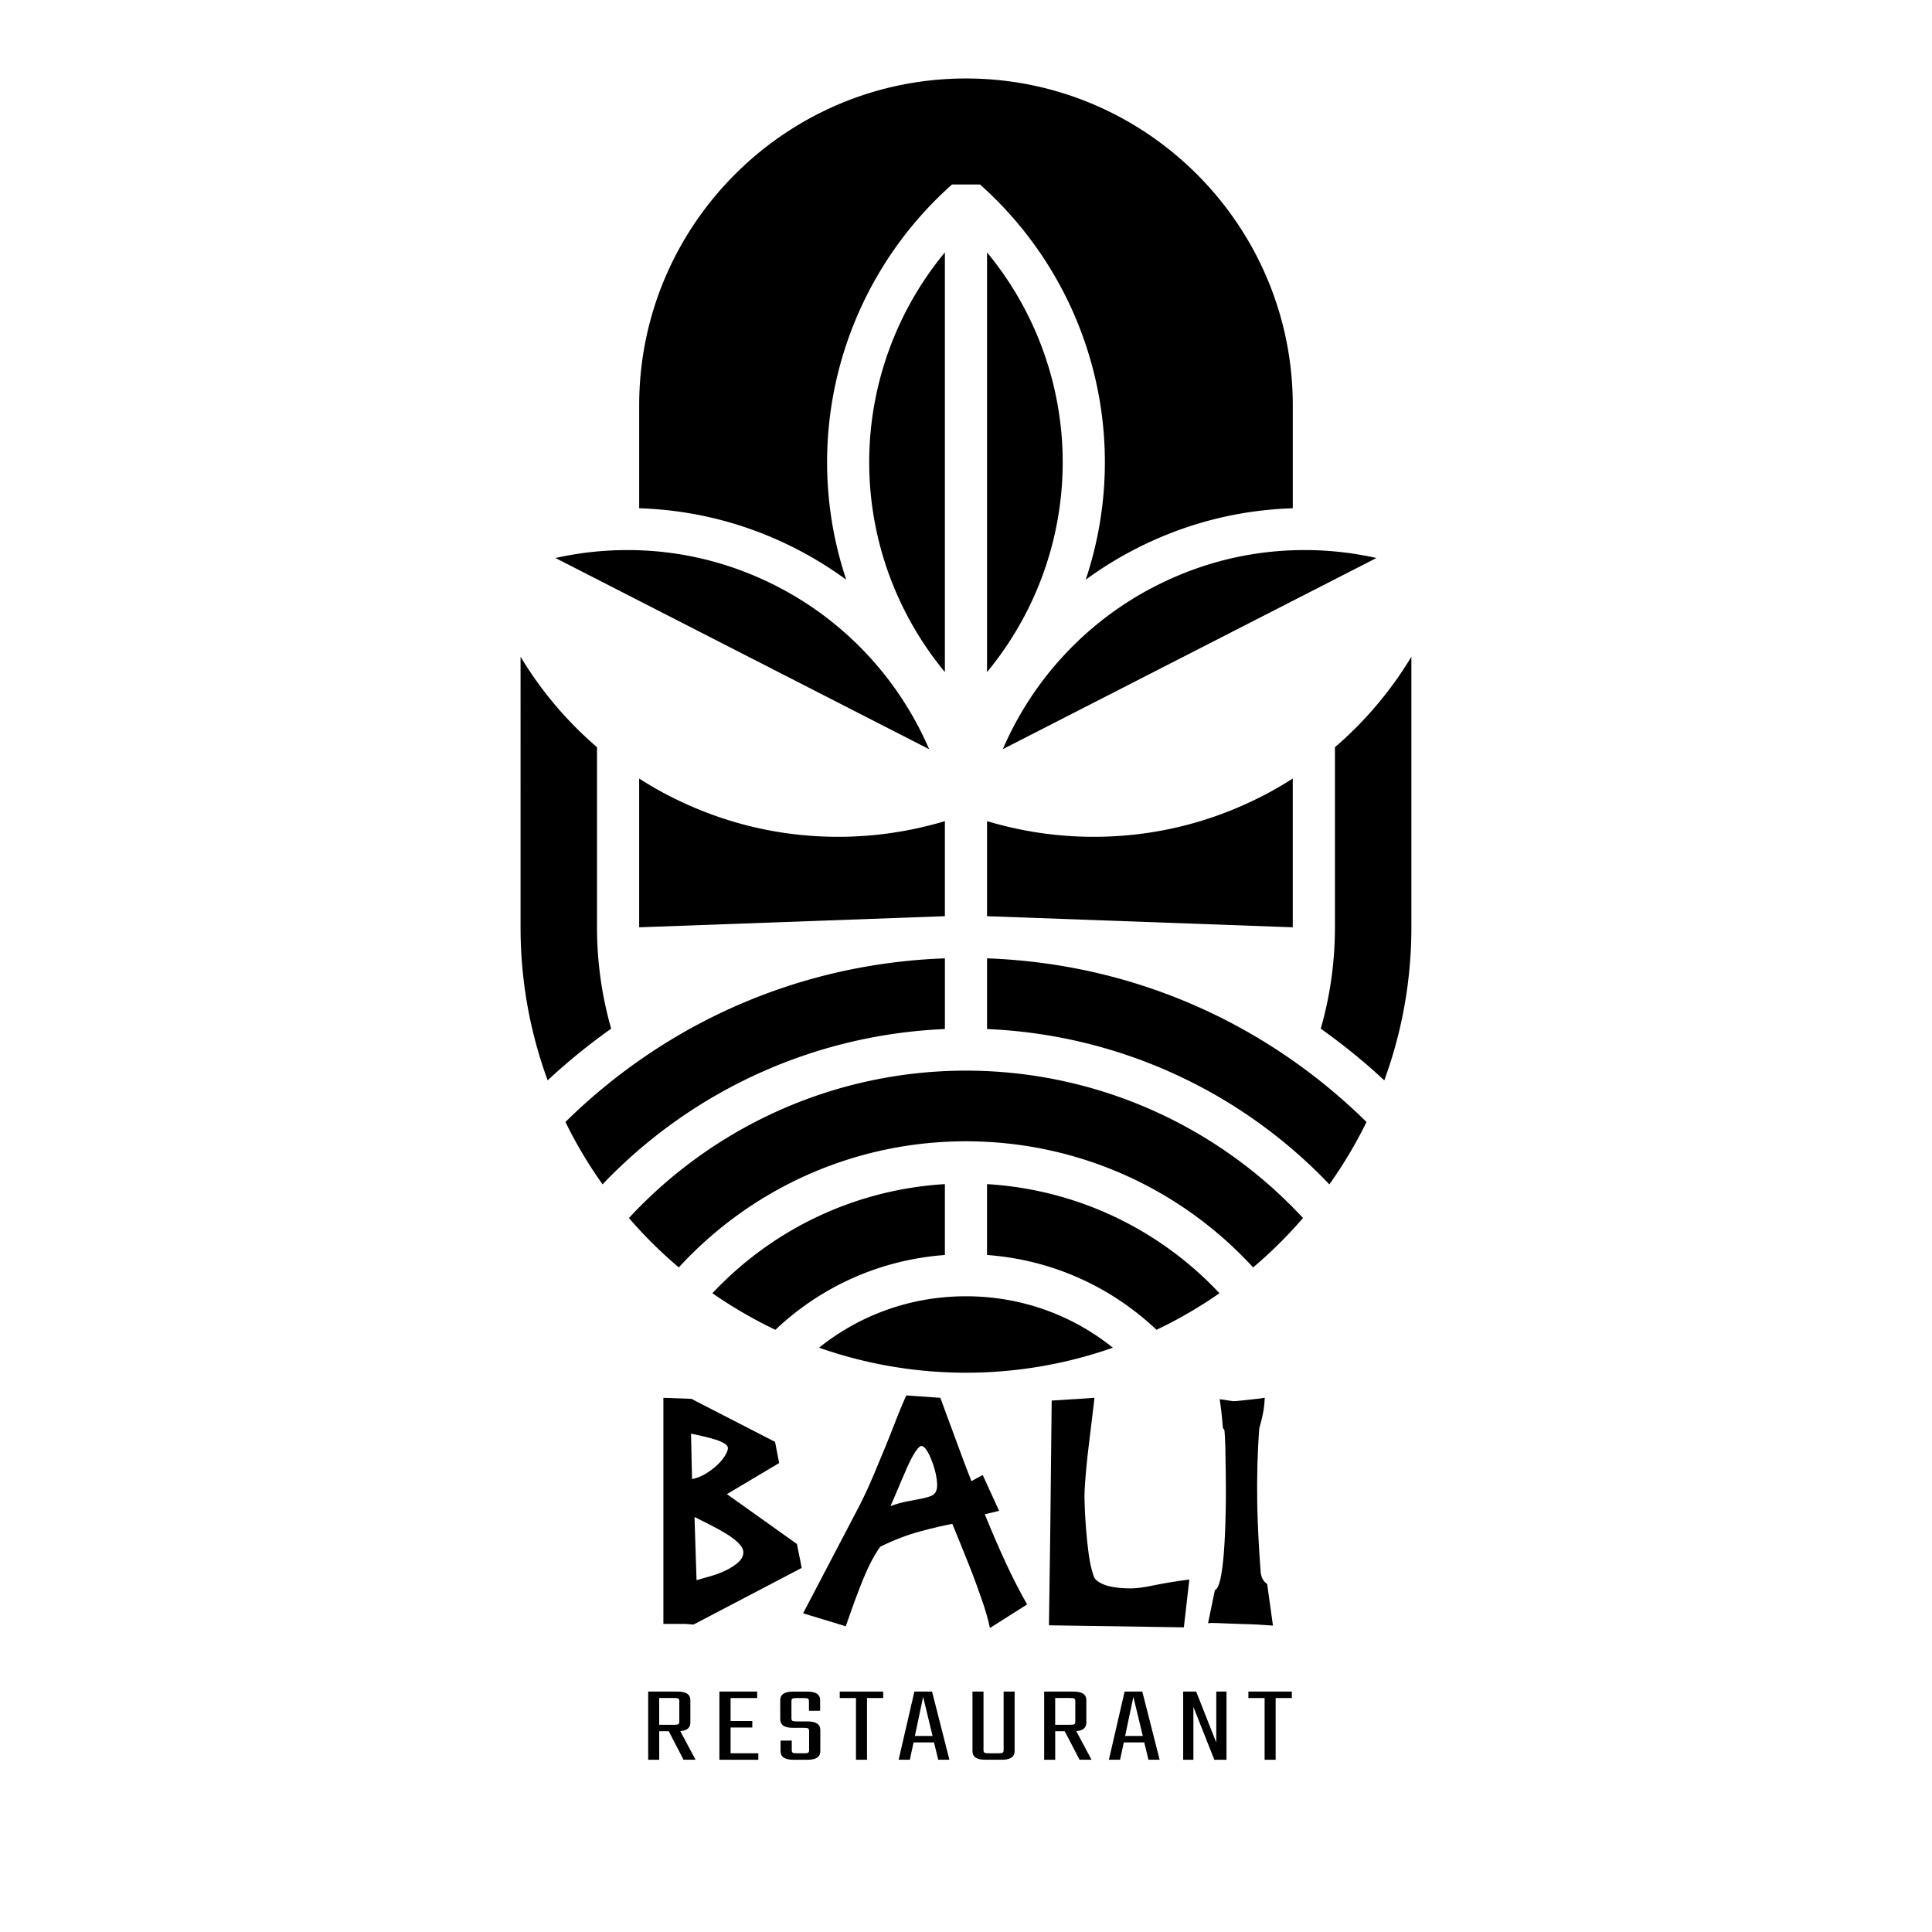
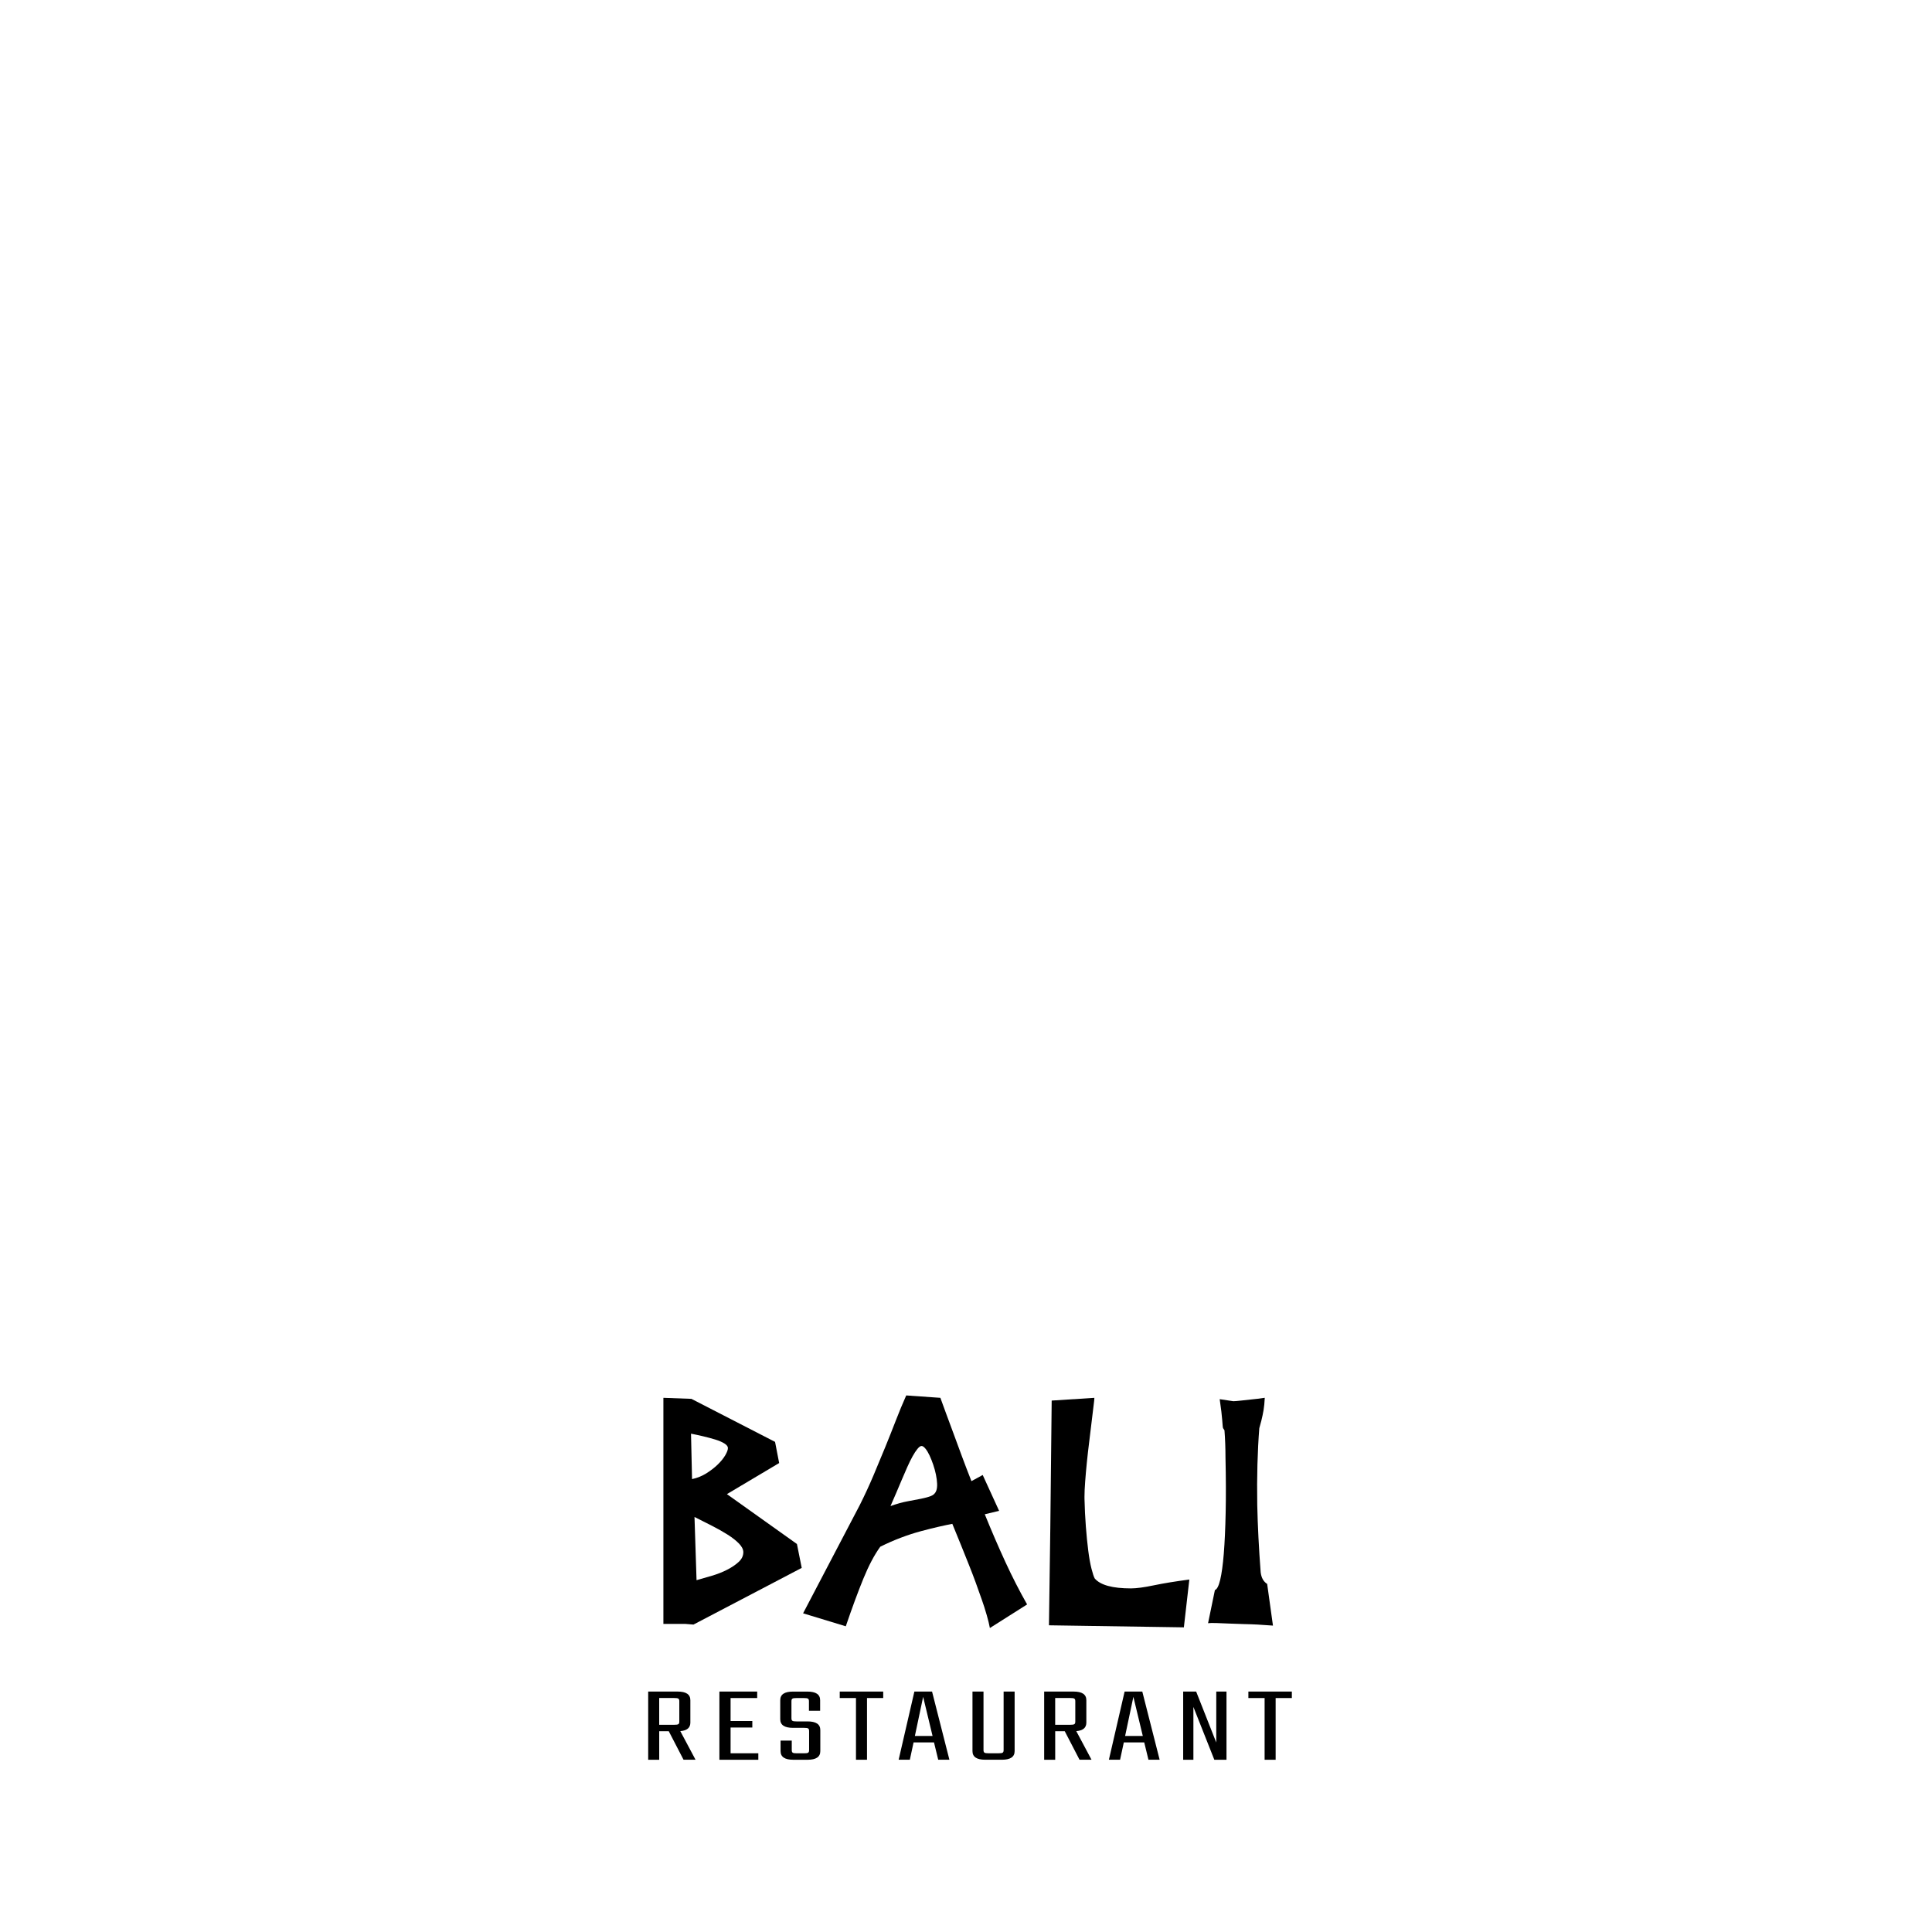
<svg xmlns="http://www.w3.org/2000/svg" data-bbox="269.44 40.62 461.09 870.23" viewBox="0 0 1000 1000" data-type="shape">
  <g>
    <path d="M346.16 896.09h-4.95v14.75h-5.71v-35.29h15.2c4.45 0 6.63 1.47 6.63 4.48v11.57c0 2.67-1.68 4.14-5.21 4.43l7.89 14.81h-6.21zm-4.96-3.35h7.81c2.18 0 2.6-.28 2.6-1.76v-10.33c0-1.47-.42-1.76-2.6-1.76h-7.81v13.84Z" />
    <path d="M392.51 907.49v3.35h-20.15v-35.29h19.56v3.35h-13.77v11.91h11.25v3.35h-11.25v13.33z" />
    <path d="M418.79 896.09c0-1.48-.42-1.76-2.6-1.76h-5.71c-4.45 0-6.63-1.48-6.63-4.48v-9.81c0-3.01 2.18-4.48 6.63-4.48h7.39c4.45 0 6.63 1.47 6.63 4.48v5.45h-5.79v-4.82c0-1.47-.42-1.76-2.6-1.76h-3.86c-2.18 0-2.6.28-2.6 1.76v8.57c0 1.48.42 1.76 2.6 1.76h5.71c4.45 0 6.63 1.48 6.63 4.48v10.89c0 3.01-2.18 4.48-6.63 4.48h-7.31c-4.45 0-6.63-1.47-6.63-4.48v-5.45h5.79v4.82c0 1.47.42 1.76 2.6 1.76h3.78c2.18 0 2.6-.28 2.6-1.76v-9.64Z" />
    <path d="M457.16 878.9h-8.4v31.94h-5.71V878.9h-8.4v-3.35h22.5v3.35Z" />
    <path d="M483.44 901.88h-10.58l-1.93 8.96h-5.79l8.14-35.29h9.15l8.98 35.29h-5.79zm-.75-3.35-4.87-20.25-4.28 20.25z" />
    <path d="M525.17 875.55v30.81c0 3.01-2.18 4.48-6.63 4.48h-8.56c-4.45 0-6.63-1.47-6.63-4.48v-30.81h5.71v30.18c0 1.47.42 1.76 2.6 1.76h5.21c2.18 0 2.6-.28 2.6-1.76v-30.18h5.71Z" />
    <path d="M551.12 896.09h-4.95v14.75h-5.71v-35.29h15.2c4.45 0 6.63 1.47 6.63 4.48v11.57c0 2.67-1.68 4.14-5.21 4.43l7.89 14.81h-6.21zm-4.96-3.35h7.81c2.18 0 2.6-.28 2.6-1.76v-10.33c0-1.47-.42-1.76-2.6-1.76h-7.81v13.84Z" />
    <path d="M592.26 901.88h-10.58l-1.93 8.96h-5.79l8.14-35.29h9.15l8.98 35.29h-5.79zm-.75-3.35-4.87-20.25-4.28 20.25z" />
    <path d="M634.83 875.55v35.29h-6.3L617.7 883.5v27.34h-5.29v-35.29h6.72l10.41 26.38v-26.38z" />
    <path d="M668.67 878.9h-8.4v31.94h-5.71V878.9h-8.4v-3.35h22.5v3.35Z" />
    <path d="M343.37 840.53V723.51l14.49.53 43.31 22.27 2.12 10.96-27.04 16.09 36.24 25.81 2.48 12.37-56.03 29.34-4.24-.35h-11.31Zm14.85-74.95c2.71-.59 5.18-1.59 7.42-3s4.18-2.92 5.83-4.51 2.94-3.18 3.89-4.77c.94-1.59 1.41-2.86 1.41-3.8 0-.82-.62-1.62-1.86-2.39-1.24-.76-2.83-1.44-4.77-2.03s-4.04-1.15-6.28-1.68-4.3-.97-6.19-1.33l.53 23.51Zm2.3 52.32c2.47-.71 5.13-1.47 7.95-2.3 2.83-.82 5.45-1.86 7.87-3.09 2.41-1.24 4.42-2.59 6.01-4.07 1.59-1.47 2.39-3.15 2.39-5.04 0-1.41-.74-2.89-2.21-4.42s-3.42-3.06-5.83-4.6c-2.42-1.53-5.13-3.06-8.13-4.6-3-1.53-6.04-3.06-9.1-4.6l1.06 32.7Z" />
    <path d="M512.36 842.65q-.525-2.835-1.59-6.54c-1.065-3.705-1.56-5.15-2.56-8.04s-2.06-5.86-3.18-8.93c-1.12-3.06-2.27-6.07-3.45-9.01-2.71-6.83-5.6-13.96-8.66-21.39-1.89.35-4.24.86-7.07 1.5-2.83.65-5.89 1.41-9.19 2.3-3.3.88-6.75 2-10.34 3.36-3.6 1.36-7.16 2.92-10.69 4.68-3.07 4.24-5.98 9.75-8.75 16.53s-5.81 15-9.1 24.66l-22.1-6.72 29.34-56.03c2.59-5.18 4.95-10.28 7.07-15.29s4.15-9.9 6.1-14.67c1.94-4.77 3.77-9.37 5.48-13.79s3.5-8.75 5.39-12.99l17.68 1.24c.82 2.36 1.83 5.1 3 8.22 1.18 3.12 2.44 6.54 3.8 10.25 1.35 3.71 2.8 7.63 4.33 11.75q2.295 6.195 4.95 12.9l5.83-3.18 8.49 18.56-7.42 1.77c3.54 8.72 7.1 16.97 10.69 24.75s7.34 15.09 11.22 21.92l-19.27 12.2Zm-35.35-94.22c-.59 0-1.3.5-2.12 1.5-.83 1-1.68 2.3-2.56 3.89s-1.8 3.45-2.74 5.57-1.89 4.3-2.83 6.54-1.92 4.54-2.92 6.89c-1 2.36-1.97 4.6-2.92 6.72 3.3-1.18 6.24-2 8.84-2.47 2.59-.47 4.92-.91 6.98-1.33q3.09-.615 5.13-1.41c1.35-.53 2.27-1.44 2.74-2.74.35-.94.5-2.15.44-3.62s-.27-3.06-.62-4.77-.83-3.42-1.41-5.13q-.885-2.565-1.86-4.68c-.65-1.41-1.36-2.59-2.12-3.54-.77-.94-1.44-1.41-2.03-1.41Z" />
    <path d="M542.94 841.06q.705-42.78 1.41-116.13l22.1-1.41c0 .59-.15 2-.44 4.24-.3 2.24-.62 4.92-.97 8.04s-.77 6.54-1.24 10.25-.88 7.34-1.24 10.87-.65 6.87-.88 9.99c-.24 3.12-.35 5.69-.35 7.69v1.06c.12 5.07.35 9.9.71 14.49s.76 8.75 1.24 12.46c.47 3.71 1.03 6.84 1.68 9.37.65 2.54 1.21 4.21 1.68 5.04 2.94 3.42 9.19 5.13 18.74 5.13 2.83 0 6.77-.53 11.84-1.59s11.19-2.06 18.38-3l-2.83 24.75-69.82-1.06v-.18Z" />
    <path d="M632.64 735.26c-.18-2.53-.62-6.21-1.33-11.05l7.07 1.06c.71 0 2.09-.12 4.15-.35s4.74-.53 8.04-.88c.24 0 .53-.03.88-.09s.77-.12 1.24-.18.88-.12 1.24-.18c.35-.06.59-.09.71-.09-.12 2.47-.33 4.6-.62 6.36-.3 1.77-.68 3.6-1.15 5.48l-1.06 3.89c-.47 6.01-.79 12.28-.97 18.83-.18 6.54-.21 13.52-.09 20.95.12 5.42.32 11.02.62 16.79.29 5.78.68 11.79 1.15 18.03.35 2.83 1.47 4.83 3.36 6.01l3 21.57c-3.07-.24-5.69-.41-7.87-.53s-4.6-.21-7.25-.26c-2.65-.06-5.21-.15-7.69-.27-2.47-.12-4.68-.2-6.63-.27-1.94-.06-3.33-.03-4.15.09l3.54-17.15c1.06-.35 1.97-2.12 2.74-5.3.76-3.18 1.38-7.69 1.86-13.52.47-5.83.79-12.93.97-21.3s.15-17.85-.09-28.46c0-4.83-.18-9.54-.53-14.14l-.71-1.06c-.12-.12-.27-1.44-.44-3.98Z" />
-     <path d="M510.89 532.64v-36.6c74.2 2.67 143.3 32.45 196.41 84.69-5.53 11.32-11.98 22.1-19.22 32.3-46.49-48.8-109.91-77.57-177.19-80.39m-199.01 80.38c-7.23-10.19-13.69-20.97-19.21-32.29 53.11-52.24 122.21-82.02 196.41-84.69v36.6c-67.28 2.82-130.71 31.59-177.2 80.38m18.95-133.05v-77c5.07 3.24 10.28 6.28 15.68 9.04 27.39 14.01 56.79 21.12 87.36 21.12 18.78 0 37.28-2.75 55.2-8.11v49.2m10.91-433.6c93.27 0 169.16 75.88 169.16 169.16v53.3c-28.35.9-55.64 7.88-81.17 20.94a190.4 190.4 0 0 0-26.01 16.05c6.49-19.42 9.92-39.93 9.92-60.81 0-54.85-23.56-107.25-64.64-143.76h-14.49c-41.09 36.51-64.65 88.91-64.65 143.76 0 20.88 3.43 41.39 9.92 60.81a191.4 191.4 0 0 0-26.01-16.05c-25.53-13.06-52.82-20.04-81.17-20.94v-53.3c0-93.27 75.88-169.16 169.16-169.16ZM324.62 284.71c27.09 0 53.15 6.3 77.44 18.73 35.48 18.15 63.26 48.14 78.86 84.34l-193.41-98.96c12.15-2.71 24.56-4.1 37.11-4.1Zm186.27 63.16V130.64c25.12 30.37 39.16 68.76 39.16 108.61s-14.04 78.24-39.16 108.62m-21.82 0c-25.12-30.38-39.17-68.76-39.17-108.62s14.05-78.24 39.17-108.62zm108.84-44.43c24.28-12.43 50.33-18.73 77.42-18.73 12.56 0 24.97 1.4 37.13 4.11l-193.41 98.95c15.6-36.2 43.38-66.18 78.86-84.34Zm-87.02 170.78v-49.2c17.92 5.36 36.41 8.11 55.19 8.11 30.58 0 59.98-7.1 87.37-21.12 5.4-2.76 10.61-5.81 15.68-9.04v77M269.44 339.92a192.5 192.5 0 0 0 39.57 46.83v93.21c0 17.86 2.47 35.46 7.33 52.46-11.44 8.15-22.45 17.03-32.87 26.77-9.07-24.72-14.03-51.41-14.03-79.23V339.91ZM510.89 612.9c45.95 2.76 88.79 22.89 120.31 56.47-10.29 7.16-21.17 13.51-32.59 18.93-24.15-22.81-54.74-36.28-87.73-38.72V612.9Zm-21.82 36.68c-32.98 2.45-63.58 15.91-87.73 38.72a231.4 231.4 0 0 1-32.59-18.93c31.53-33.58 74.38-53.71 120.32-56.47zm-65.13 47.99c21.52-17.25 47.97-26.62 76.05-26.62s54.52 9.37 76.04 26.62c-23.82 8.35-49.4 12.94-76.04 12.94s-52.22-4.59-76.05-12.95Zm224.67-41.56c-38.22-41.62-91.79-65.28-148.63-65.28s-110.4 23.67-148.64 65.28a232.5 232.5 0 0 1-25.81-25.57c45.04-48.56 108.07-76.28 174.46-76.28s129.41 27.72 174.45 76.28a233.4 233.4 0 0 1-25.81 25.57Zm67.89-96.81c-10.43-9.74-21.44-18.62-32.88-26.77 4.87-17.01 7.34-34.62 7.34-52.46v-93.22a192.5 192.5 0 0 0 39.57-46.83v140.05c0 27.83-4.96 54.51-14.03 79.23" />
  </g>
</svg>